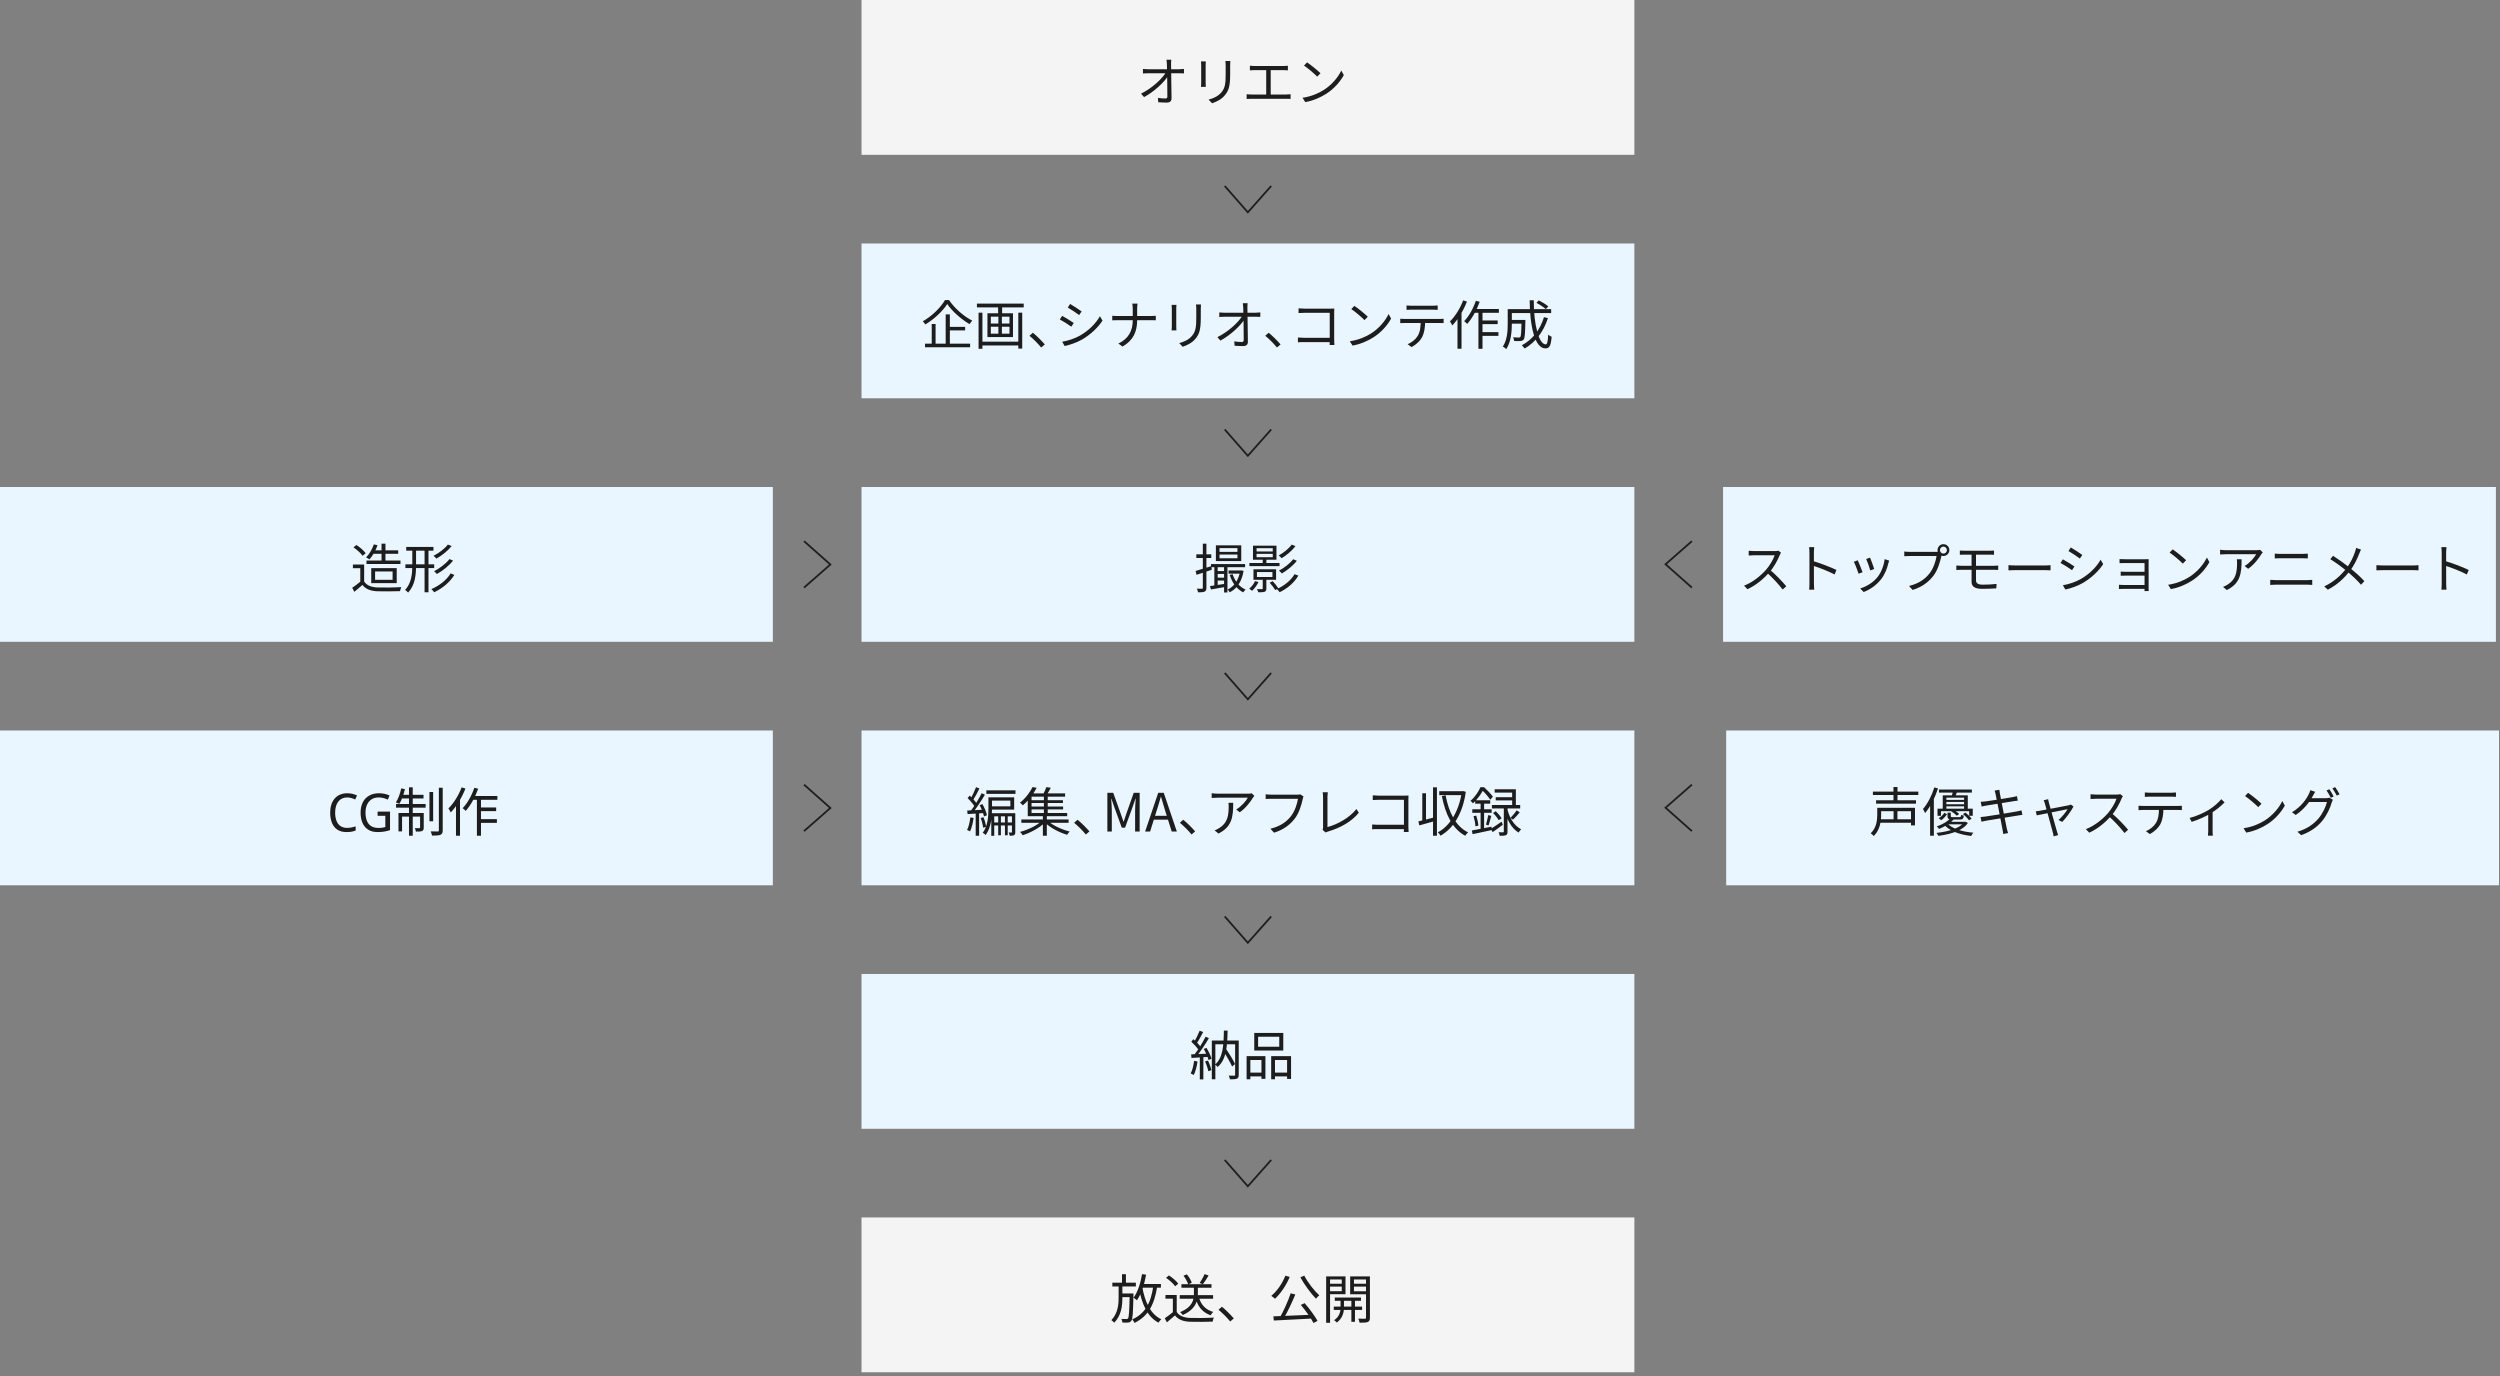
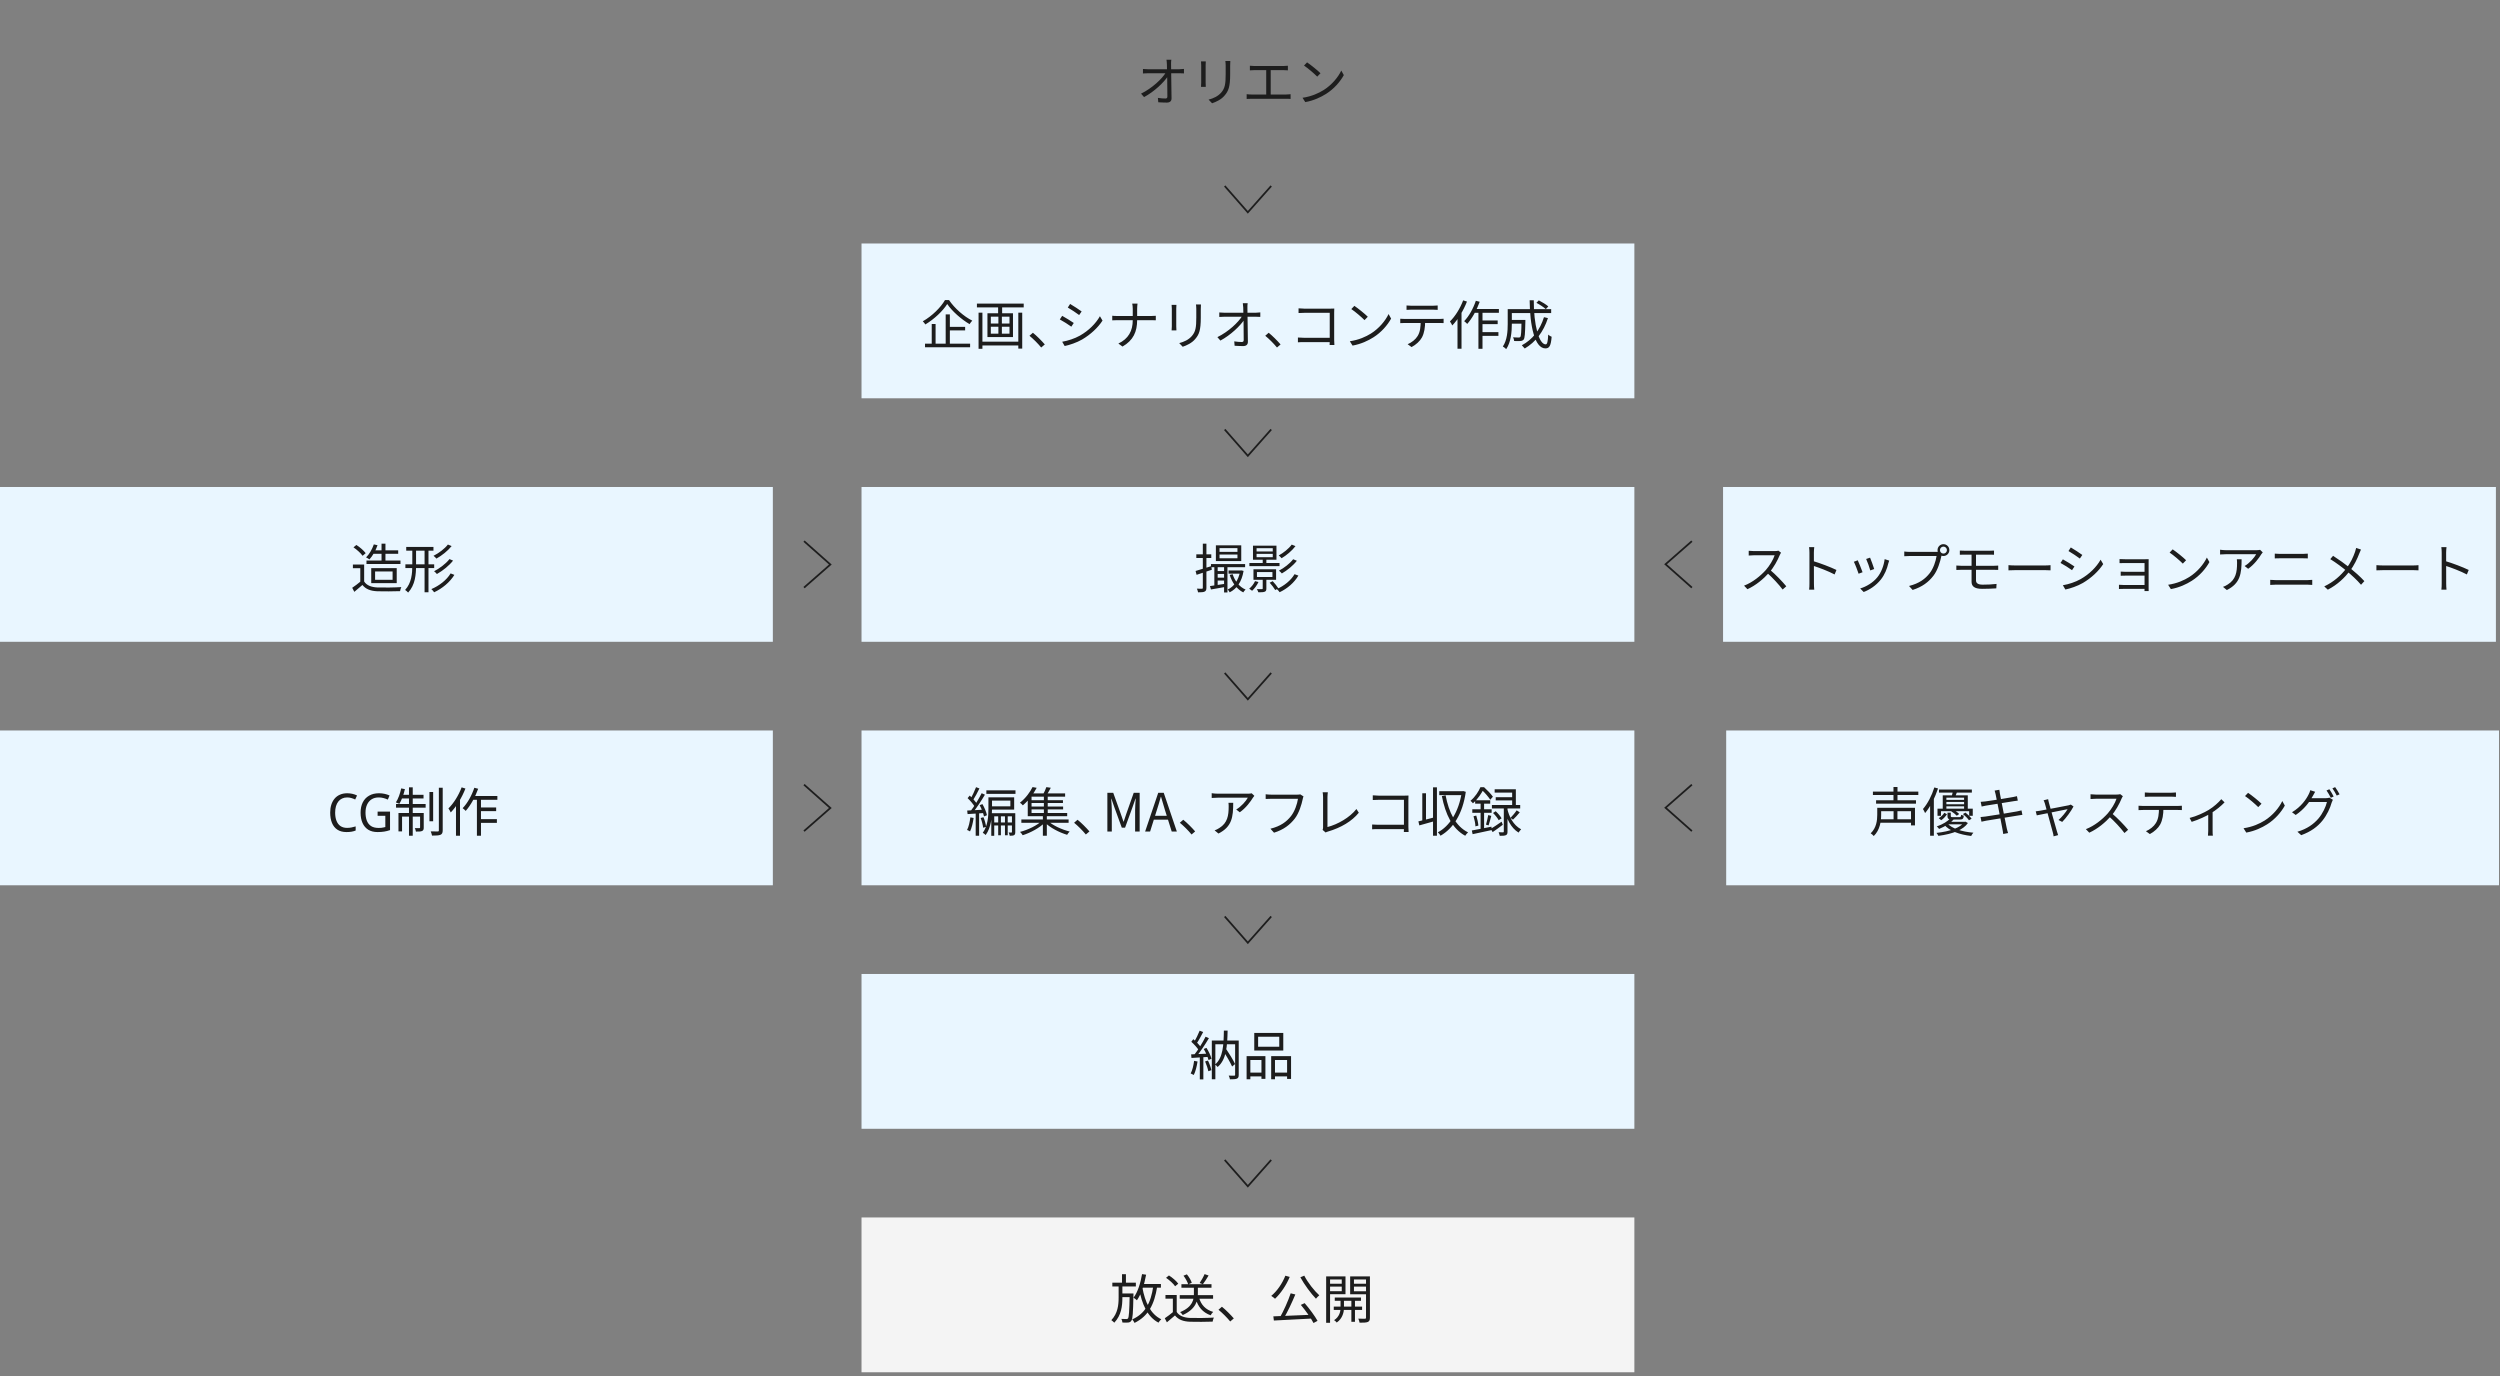
<svg xmlns="http://www.w3.org/2000/svg" width="336" height="185" viewBox="0 0 336 185" fill="none">
  <rect x="0" y="0" width="336" height="185" fill="#808080" stroke="none" />
-   <path d="M219.659 0H115.789V20.806H219.659V0Z" fill="#F4F4F4" />
  <path d="M157.427 8.026C157.399 8.218 157.384 8.424 157.391 8.616C157.399 9.405 157.448 11.884 157.455 13.213C157.462 13.589 157.235 13.788 156.809 13.788C156.447 13.788 156.027 13.767 155.672 13.745L155.622 13.156C155.963 13.213 156.361 13.241 156.631 13.241C156.83 13.241 156.894 13.149 156.894 12.957C156.894 11.941 156.866 9.405 156.83 8.616C156.816 8.346 156.802 8.176 156.773 8.026H157.427ZM153.612 9.27C153.818 9.291 154.052 9.305 154.265 9.305C154.642 9.305 158.159 9.305 158.521 9.305C158.706 9.305 158.983 9.284 159.125 9.263V9.866C158.954 9.859 158.713 9.845 158.535 9.845C158.223 9.845 154.599 9.845 154.28 9.845C154.038 9.845 153.839 9.859 153.612 9.874V9.27ZM153.356 12.587C154.855 11.849 156.169 10.605 156.695 9.739H156.979L156.986 10.214C156.447 11.06 155.125 12.325 153.761 13.049L153.356 12.587ZM165.355 8.197C165.341 8.367 165.334 8.573 165.334 8.815C165.334 9.092 165.334 9.696 165.334 9.959C165.334 11.671 165.107 12.232 164.588 12.836C164.134 13.39 163.423 13.703 162.904 13.88L162.436 13.39C163.089 13.22 163.693 12.943 164.134 12.438C164.638 11.856 164.73 11.273 164.73 9.937C164.73 9.66 164.73 9.064 164.73 8.815C164.73 8.573 164.709 8.367 164.688 8.197H165.355ZM162.059 8.254C162.045 8.389 162.038 8.595 162.038 8.758C162.038 8.971 162.038 10.833 162.038 11.131C162.038 11.316 162.045 11.55 162.059 11.678H161.413C161.427 11.564 161.441 11.337 161.441 11.131C161.441 10.825 161.441 8.971 161.441 8.758C161.441 8.637 161.434 8.389 161.413 8.254H162.059ZM167.984 8.836C168.169 8.858 168.432 8.872 168.581 8.872H172.481C172.701 8.872 172.922 8.858 173.092 8.836V9.454C172.915 9.44 172.687 9.426 172.481 9.426H168.581C168.439 9.426 168.162 9.44 167.984 9.454V8.836ZM170.179 13.007V9.191H170.783V13.007H170.179ZM167.551 12.659C167.757 12.687 167.977 12.701 168.176 12.701H172.872C173.085 12.701 173.277 12.673 173.455 12.659V13.298C173.27 13.277 173.007 13.277 172.872 13.277H168.176C167.984 13.277 167.764 13.284 167.551 13.298V12.659ZM175.671 8.382C176.168 8.716 177.085 9.454 177.476 9.845L177.035 10.3C176.673 9.93 175.792 9.163 175.259 8.815L175.671 8.382ZM175.06 13.142C176.296 12.957 177.22 12.524 177.895 12.104C178.996 11.415 179.856 10.364 180.268 9.483L180.609 10.094C180.126 10.975 179.301 11.941 178.229 12.616C177.511 13.063 176.616 13.504 175.43 13.724L175.06 13.142Z" fill="#1D1D1D" />
  <path d="M164.602 24.996L167.708 28.536L170.848 24.996" stroke="#1D1D1D" stroke-width="0.241" />
  <path d="M219.659 32.725H115.789V53.53H219.659V32.725Z" fill="#E9F6FF" />
  <path d="M127.306 40.858C126.737 41.774 125.579 42.882 124.365 43.607C124.293 43.486 124.144 43.294 124.024 43.181C125.267 42.484 126.453 41.305 127.007 40.325H127.547C128.293 41.44 129.544 42.527 130.673 43.095C130.545 43.23 130.41 43.408 130.311 43.564C129.196 42.918 127.952 41.817 127.306 40.858ZM127.355 43.927H129.714V44.41H127.355V43.927ZM124.322 46.186H130.382V46.676H124.322V46.186ZM127.1 42.257H127.661V46.442H127.1V42.257ZM125.224 43.543H125.743V46.42H125.224V43.543ZM131.81 45.923H137.074V46.434H131.81V45.923ZM131.298 40.808H137.586V41.312H131.298V40.808ZM131.519 42.023H132.037V46.875H131.519V42.023ZM136.861 42.023H137.387V46.854H136.861V42.023ZM134.147 40.964H134.687V42.335H134.147V40.964ZM134.183 42.293H134.652V45.106H134.183V42.293ZM133.167 43.913V44.843H135.675V43.913H133.167ZM133.167 42.556V43.479H135.675V42.556H133.167ZM132.712 42.101H136.144V45.298H132.712V42.101ZM139.937 46.705C139.476 46.143 138.865 45.539 138.36 45.127L138.822 44.722C139.334 45.134 139.973 45.774 140.421 46.292L139.937 46.705ZM143.824 40.85C144.243 41.085 145.06 41.632 145.372 41.859L145.038 42.342C144.697 42.08 143.923 41.568 143.511 41.334L143.824 40.85ZM142.758 45.93C143.539 45.795 144.42 45.511 145.145 45.106C146.324 44.431 147.262 43.5 147.83 42.499L148.179 43.088C147.56 44.04 146.58 44.957 145.443 45.625C144.726 46.044 143.745 46.371 143.092 46.506L142.758 45.93ZM142.758 42.449C143.177 42.676 144.008 43.188 144.314 43.408L143.987 43.905C143.639 43.65 142.872 43.159 142.438 42.932L142.758 42.449ZM152.242 41.518C152.242 41.298 152.214 40.957 152.171 40.808H152.882C152.86 40.957 152.832 41.312 152.832 41.518C152.832 41.923 152.832 42.584 152.832 43.017C152.832 44.587 152.313 45.745 150.864 46.577L150.31 46.172C151.66 45.532 152.242 44.481 152.242 43.017C152.242 42.591 152.242 41.923 152.242 41.518ZM149.486 42.435C149.628 42.456 149.891 42.47 150.146 42.47C150.495 42.47 154.381 42.47 154.722 42.47C154.963 42.47 155.233 42.456 155.34 42.442V43.046C155.233 43.039 154.935 43.032 154.715 43.032C154.381 43.032 150.495 43.032 150.161 43.032C149.891 43.032 149.635 43.039 149.486 43.053V42.435ZM161.407 40.922C161.393 41.092 161.386 41.298 161.386 41.54C161.386 41.817 161.386 42.42 161.386 42.683C161.386 44.396 161.158 44.957 160.64 45.561C160.185 46.115 159.475 46.427 158.956 46.605L158.487 46.115C159.141 45.944 159.745 45.667 160.185 45.163C160.689 44.58 160.782 43.998 160.782 42.662C160.782 42.385 160.782 41.788 160.782 41.54C160.782 41.298 160.76 41.092 160.739 40.922H161.407ZM158.111 40.978C158.096 41.113 158.089 41.319 158.089 41.483C158.089 41.696 158.089 43.557 158.089 43.856C158.089 44.04 158.096 44.275 158.111 44.403H157.464C157.478 44.289 157.492 44.062 157.492 43.856C157.492 43.55 157.492 41.696 157.492 41.483C157.492 41.362 157.485 41.113 157.464 40.978H158.111ZM167.687 40.751C167.659 40.943 167.645 41.149 167.652 41.341C167.659 42.129 167.709 44.609 167.716 45.937C167.723 46.314 167.495 46.513 167.069 46.513C166.707 46.513 166.288 46.491 165.932 46.47L165.883 45.88C166.224 45.937 166.622 45.966 166.892 45.966C167.091 45.966 167.154 45.873 167.154 45.681C167.154 44.666 167.126 42.129 167.091 41.341C167.076 41.071 167.062 40.9 167.034 40.751H167.687ZM163.872 41.994C164.078 42.016 164.313 42.03 164.526 42.03C164.902 42.03 168.419 42.03 168.781 42.03C168.966 42.03 169.243 42.008 169.385 41.987V42.591C169.215 42.584 168.973 42.57 168.796 42.57C168.483 42.57 164.86 42.57 164.54 42.57C164.298 42.57 164.1 42.584 163.872 42.598V41.994ZM163.616 45.312C165.115 44.573 166.43 43.33 166.956 42.463H167.24L167.247 42.939C166.707 43.785 165.385 45.049 164.021 45.774L163.616 45.312ZM171.626 46.705C171.164 46.143 170.553 45.539 170.049 45.127L170.511 44.722C171.022 45.134 171.662 45.774 172.109 46.292L171.626 46.705ZM174.525 41.44C174.766 41.461 175.072 41.483 175.306 41.483H178.802C178.979 41.483 179.185 41.476 179.327 41.468C179.32 41.625 179.313 41.852 179.313 42.016V45.689C179.313 45.944 179.334 46.264 179.342 46.371H178.702C178.702 46.264 178.716 46.001 178.716 45.745V42.044H175.306C175.043 42.044 174.695 42.058 174.525 42.072V41.44ZM174.44 45.362C174.617 45.376 174.93 45.397 175.221 45.397H179.036V45.98H175.242C174.951 45.98 174.631 45.987 174.44 46.008V45.362ZM182.027 41.106C182.524 41.44 183.441 42.179 183.832 42.57L183.391 43.024C183.029 42.655 182.148 41.888 181.615 41.54L182.027 41.106ZM181.416 45.866C182.652 45.681 183.576 45.248 184.251 44.829C185.352 44.14 186.212 43.088 186.624 42.207L186.965 42.818C186.482 43.699 185.657 44.666 184.585 45.34C183.867 45.788 182.972 46.228 181.786 46.449L181.416 45.866ZM189.039 41.056C189.245 41.078 189.451 41.092 189.686 41.092C190.098 41.092 192.165 41.092 192.563 41.092C192.762 41.092 193.018 41.078 193.224 41.056V41.646C193.01 41.632 192.762 41.618 192.563 41.618C192.165 41.618 190.098 41.618 189.693 41.618C189.458 41.618 189.224 41.632 189.039 41.646V41.056ZM188.194 42.84C188.386 42.861 188.592 42.868 188.812 42.868C189.224 42.868 193.082 42.868 193.458 42.868C193.607 42.868 193.842 42.861 194.019 42.84V43.422C193.856 43.415 193.636 43.408 193.458 43.408C193.082 43.408 189.224 43.408 188.812 43.408C188.599 43.408 188.386 43.415 188.194 43.429V42.84ZM191.54 43.124C191.54 44.019 191.426 44.758 191.107 45.355C190.851 45.831 190.311 46.335 189.714 46.648L189.188 46.264C189.735 46.03 190.247 45.625 190.524 45.17C190.879 44.609 190.936 43.913 190.943 43.131L191.54 43.124ZM198.083 41.532H201.451V42.044H197.834L198.083 41.532ZM198.971 43.074H201.287V43.564H198.971V43.074ZM198.964 44.637H201.387V45.142H198.964V44.637ZM198.701 41.696H199.248V46.875H198.701V41.696ZM198.353 40.424L198.872 40.559C198.467 41.689 197.849 42.804 197.195 43.536C197.117 43.444 196.904 43.252 196.783 43.166C197.429 42.506 198.005 41.468 198.353 40.424ZM196.648 40.367L197.159 40.531C196.691 41.731 195.959 42.946 195.184 43.742C195.135 43.614 194.971 43.33 194.872 43.202C195.582 42.513 196.243 41.447 196.648 40.367ZM195.888 42.2L196.414 41.667L196.428 41.675V46.868H195.888V42.2ZM202.935 43.003H204.704V43.5H202.935V43.003ZM204.491 43.003H205.01C205.01 43.003 205.01 43.159 205.01 43.23C204.974 44.836 204.932 45.433 204.783 45.632C204.669 45.76 204.555 45.809 204.356 45.831C204.172 45.852 203.852 45.845 203.504 45.831C203.49 45.674 203.433 45.468 203.355 45.333C203.674 45.362 203.987 45.362 204.108 45.362C204.207 45.362 204.278 45.355 204.328 45.291C204.434 45.163 204.47 44.63 204.491 43.095V43.003ZM206.495 40.701L206.814 40.367C207.255 40.595 207.816 40.936 208.093 41.184L207.759 41.547C207.489 41.298 206.942 40.936 206.495 40.701ZM207.511 42.627L208.043 42.754C207.44 44.609 206.381 45.98 204.925 46.84C204.846 46.733 204.648 46.513 204.534 46.406C205.976 45.639 206.978 44.339 207.511 42.627ZM202.978 41.547H208.477V42.072H202.978V41.547ZM202.637 41.547H203.191V43.55C203.191 44.559 203.077 45.994 202.431 46.925C202.339 46.818 202.111 46.633 201.983 46.569C202.573 45.696 202.637 44.474 202.637 43.543V41.547ZM205.585 40.353H206.139C206.125 43.621 206.821 46.285 207.745 46.285C207.944 46.285 208.036 45.916 208.079 44.971C208.2 45.092 208.399 45.213 208.541 45.262C208.441 46.477 208.242 46.825 207.702 46.825C206.253 46.825 205.614 43.756 205.585 40.353Z" fill="#1D1D1D" />
  <path d="M164.602 57.721L167.708 61.26L170.848 57.721" stroke="#1D1D1D" stroke-width="0.241" />
  <path d="M103.87 65.451H0V86.257H103.87V65.451Z" fill="#E9F6FF" />
  <path d="M50.121 73.961H53.517V74.43H50.121V73.961ZM49.255 75.339H53.823V75.801H49.255V75.339ZM50.242 73.165L50.74 73.279C50.491 74.01 50.079 74.714 49.653 75.183C49.546 75.097 49.326 74.977 49.198 74.913C49.645 74.479 50.015 73.826 50.242 73.165ZM51.279 73.073H51.805V75.637H51.279V73.073ZM48.942 75.872V78.387H48.423V76.369H47.429V75.872H48.942ZM48.942 78.152C49.276 78.678 49.908 78.919 50.725 78.955C51.5 78.984 53.098 78.962 53.937 78.905C53.88 79.033 53.787 79.289 53.766 79.452C52.985 79.481 51.514 79.495 50.725 79.467C49.802 79.431 49.162 79.182 48.708 78.621C48.367 78.927 48.004 79.232 47.621 79.545L47.337 78.998C47.678 78.77 48.097 78.458 48.459 78.152H48.942ZM47.507 73.563L47.898 73.243C48.367 73.541 48.9 74.003 49.148 74.351L48.729 74.7C48.502 74.359 47.969 73.875 47.507 73.563ZM50.413 76.802V77.925H52.764V76.802H50.413ZM49.894 76.355H53.319V78.373H49.894V76.355ZM54.597 73.506H58.256V74.01H54.597V73.506ZM54.484 75.85H58.355V76.348H54.484V75.85ZM57.062 73.641H57.588V79.602H57.062V73.641ZM55.414 73.634H55.919V75.921C55.919 77.257 55.805 78.6 54.853 79.644C54.768 79.538 54.576 79.367 54.448 79.289C55.315 78.337 55.414 77.115 55.414 75.921V73.634ZM60.196 73.186L60.7 73.392C60.174 74.046 59.371 74.678 58.654 75.076C58.562 74.962 58.405 74.799 58.263 74.7C58.945 74.359 59.762 73.762 60.196 73.186ZM60.409 75.14L60.892 75.346C60.345 76.042 59.478 76.724 58.718 77.15C58.633 77.037 58.476 76.874 58.341 76.774C59.066 76.405 59.933 75.758 60.409 75.14ZM60.565 77.065L61.069 77.264C60.465 78.245 59.45 79.09 58.348 79.602C58.263 79.474 58.107 79.282 57.972 79.175C59.023 78.735 60.032 77.953 60.565 77.065Z" fill="#1D1D1D" />
  <path d="M108.06 78.977L111.599 75.871L108.06 72.73" stroke="#1D1D1D" stroke-width="0.241" />
  <path d="M219.659 65.451H115.789V86.257H219.659V65.451Z" fill="#E9F6FF" />
  <path d="M162.753 75.808H167.343V76.234H162.753V75.808ZM163.4 76.753H164.771V77.136H163.4V76.753ZM165.119 76.674H166.853V77.101H165.119V76.674ZM163.4 77.641H164.771V78.024H163.4V77.641ZM163.904 74.529V75.033H166.313V74.529H163.904ZM163.904 73.669V74.167H166.313V73.669H163.904ZM163.414 73.293H166.824V75.41H163.414V73.293ZM163.208 75.993H163.656V78.834H163.208V75.993ZM164.515 75.978H164.97V79.623H164.515V75.978ZM162.618 78.77C163.144 78.699 163.94 78.579 164.743 78.451L164.771 78.87C164.061 78.991 163.322 79.126 162.753 79.225L162.618 78.77ZM166.675 76.674H166.76L166.853 76.66L167.137 76.731C166.888 78.223 166.213 79.14 165.268 79.609C165.219 79.495 165.098 79.325 164.998 79.232C165.83 78.856 166.462 77.996 166.675 76.753V76.674ZM165.666 77.172C165.965 78.103 166.576 78.884 167.407 79.239C167.3 79.325 167.165 79.495 167.094 79.616C166.235 79.189 165.595 78.323 165.275 77.271L165.666 77.172ZM160.686 76.739C161.219 76.589 162.014 76.341 162.796 76.092L162.867 76.575C162.157 76.824 161.404 77.072 160.821 77.257L160.686 76.739ZM160.785 74.501H162.796V74.998H160.785V74.501ZM161.659 73.073H162.142V78.998C162.142 79.282 162.078 79.424 161.901 79.509C161.737 79.594 161.46 79.609 161.02 79.609C160.999 79.481 160.935 79.26 160.864 79.118C161.176 79.126 161.446 79.126 161.531 79.126C161.617 79.126 161.659 79.097 161.659 78.998V73.073ZM167.918 75.666H171.968V76.092H167.918V75.666ZM169.709 75.161H170.199V75.9H169.709V75.161ZM168.934 76.888V77.548H171.016V76.888H168.934ZM168.465 76.511H171.506V77.925H168.465V76.511ZM168.884 74.444V74.884H171.058V74.444H168.884ZM168.884 73.677V74.117H171.058V73.677H168.884ZM168.401 73.335H171.556V75.225H168.401V73.335ZM169.709 77.662H170.199V79.097C170.199 79.339 170.149 79.46 169.964 79.531C169.78 79.602 169.517 79.602 169.119 79.602C169.09 79.474 168.998 79.303 168.92 79.175C169.247 79.189 169.51 79.189 169.602 79.182C169.687 79.182 169.709 79.161 169.709 79.09V77.662ZM168.678 78.103L169.14 78.223C168.934 78.664 168.6 79.111 168.281 79.403C168.195 79.325 168.004 79.197 167.89 79.126C168.21 78.863 168.508 78.486 168.678 78.103ZM170.646 78.316L171.051 78.11C171.328 78.408 171.655 78.813 171.811 79.076L171.392 79.303C171.243 79.04 170.923 78.621 170.646 78.316ZM173.609 73.193L174.113 73.399C173.637 74.025 172.898 74.643 172.245 75.026C172.152 74.913 171.989 74.749 171.861 74.65C172.479 74.323 173.211 73.74 173.609 73.193ZM173.801 75.161L174.298 75.367C173.787 76.028 172.984 76.667 172.28 77.072C172.188 76.959 172.025 76.795 171.89 76.696C172.565 76.348 173.36 75.737 173.801 75.161ZM173.985 77.172L174.504 77.357C173.95 78.309 173.012 79.111 171.982 79.594C171.897 79.467 171.74 79.282 171.605 79.168C172.572 78.749 173.502 78.01 173.985 77.172Z" fill="#1D1D1D" />
  <path d="M227.389 72.731L223.849 75.837L227.389 78.977" stroke="#1D1D1D" stroke-width="0.241" />
  <path d="M335.449 65.451H231.579V86.257H335.449V65.451Z" fill="#E9F6FF" />
  <path d="M239.374 74.287C239.331 74.344 239.239 74.501 239.203 74.593C238.919 75.296 238.379 76.291 237.789 76.945C236.994 77.833 235.978 78.678 234.855 79.189L234.401 78.713C235.552 78.273 236.596 77.421 237.328 76.611C237.811 76.064 238.329 75.218 238.514 74.629C238.258 74.629 235.985 74.629 235.743 74.629C235.488 74.629 235.104 74.657 235.026 74.664V74.025C235.118 74.039 235.523 74.067 235.743 74.067C236.02 74.067 238.216 74.067 238.486 74.067C238.713 74.067 238.905 74.046 239.018 74.01L239.374 74.287ZM237.882 76.575C238.649 77.215 239.594 78.209 240.077 78.799L239.587 79.232C239.075 78.557 238.244 77.648 237.477 76.973L237.882 76.575ZM243.189 78.408C243.189 78.01 243.189 74.87 243.189 74.28C243.189 74.074 243.175 73.762 243.139 73.534H243.835C243.807 73.755 243.786 74.06 243.786 74.28C243.786 75.382 243.793 78.074 243.793 78.408C243.793 78.635 243.807 79.019 243.835 79.253H243.146C243.182 79.026 243.189 78.671 243.189 78.408ZM243.658 75.403C244.595 75.673 246.031 76.22 246.819 76.603L246.57 77.207C245.761 76.774 244.432 76.27 243.658 76.028V75.403ZM251.338 74.948C251.458 75.232 251.806 76.17 251.892 76.476L251.366 76.667C251.288 76.341 250.961 75.438 250.812 75.126L251.338 74.948ZM253.909 75.346C253.86 75.488 253.824 75.602 253.796 75.694C253.611 76.476 253.298 77.243 252.794 77.882C252.133 78.713 251.266 79.268 250.478 79.566L250.009 79.09C250.826 78.849 251.735 78.309 252.318 77.584C252.822 76.966 253.185 76.056 253.298 75.147L253.909 75.346ZM249.682 75.303C249.824 75.602 250.201 76.532 250.329 76.909L249.796 77.108C249.682 76.739 249.299 75.751 249.156 75.502L249.682 75.303ZM260.73 73.932C260.73 74.195 260.936 74.401 261.198 74.401C261.454 74.401 261.667 74.195 261.667 73.932C261.667 73.677 261.454 73.463 261.198 73.463C260.936 73.463 260.73 73.677 260.73 73.932ZM260.403 73.932C260.403 73.492 260.758 73.136 261.198 73.136C261.639 73.136 261.994 73.492 261.994 73.932C261.994 74.373 261.639 74.728 261.198 74.728C260.758 74.728 260.403 74.373 260.403 73.932ZM261.021 74.408C260.971 74.508 260.943 74.629 260.914 74.763C260.758 75.509 260.417 76.66 259.849 77.385C259.202 78.223 258.357 78.877 257.057 79.289L256.574 78.756C257.952 78.408 258.747 77.804 259.344 77.044C259.849 76.405 260.175 75.41 260.275 74.728C259.863 74.728 257.049 74.728 256.637 74.728C256.353 74.728 256.112 74.742 255.934 74.756V74.124C256.126 74.145 256.41 74.174 256.645 74.174C257.049 74.174 259.884 74.174 260.204 74.174C260.318 74.174 260.453 74.167 260.587 74.131L261.021 74.408ZM263.401 73.996C263.586 74.01 263.799 74.017 264.04 74.017C264.545 74.017 266.896 74.017 267.415 74.017C267.649 74.017 267.841 74.01 267.997 73.996V74.557C267.827 74.55 267.664 74.543 267.415 74.543C266.896 74.543 264.41 74.543 264.04 74.543C263.799 74.543 263.586 74.55 263.401 74.557V73.996ZM265.575 76.277C265.575 76.802 265.575 77.754 265.575 78.003C265.575 78.358 265.816 78.579 266.477 78.579C267.145 78.579 267.727 78.55 268.338 78.479L268.303 79.076C267.756 79.111 267.067 79.14 266.392 79.14C265.319 79.14 264.978 78.763 264.978 78.188C264.978 77.669 264.978 76.817 264.978 76.255C264.978 75.964 264.978 74.671 264.978 74.38H265.575C265.575 74.664 265.575 76.078 265.575 76.277ZM262.932 76.007C263.124 76.028 263.408 76.042 263.6 76.042C264.111 76.042 267.521 76.042 267.962 76.042C268.111 76.042 268.395 76.028 268.559 76.014V76.596C268.395 76.582 268.132 76.582 267.976 76.582C267.514 76.582 264.111 76.582 263.6 76.582C263.415 76.582 263.124 76.589 262.932 76.603V76.007ZM269.937 75.957C270.157 75.978 270.527 76 270.932 76C271.45 76 274.299 76 274.825 76C275.18 76 275.429 75.971 275.592 75.957V76.653C275.443 76.646 275.144 76.625 274.832 76.625C274.292 76.625 271.457 76.625 270.932 76.625C270.541 76.625 270.164 76.639 269.937 76.653V75.957ZM278.316 73.577C278.736 73.811 279.553 74.359 279.865 74.586L279.531 75.069C279.19 74.806 278.416 74.295 278.004 74.06L278.316 73.577ZM277.251 78.657C278.032 78.522 278.913 78.237 279.638 77.833C280.817 77.158 281.755 76.227 282.323 75.225L282.671 75.815C282.053 76.767 281.073 77.683 279.936 78.351C279.219 78.77 278.238 79.097 277.585 79.232L277.251 78.657ZM277.251 75.175C277.67 75.403 278.501 75.914 278.807 76.135L278.48 76.632C278.132 76.376 277.364 75.886 276.931 75.659L277.251 75.175ZM284.867 75.14C285.002 75.154 285.407 75.161 285.598 75.161C285.996 75.161 287.765 75.161 288.341 75.161C288.504 75.161 288.682 75.154 288.781 75.154C288.774 75.232 288.774 75.382 288.774 75.516C288.774 75.765 288.774 78.451 288.774 79.055C288.774 79.168 288.781 79.332 288.781 79.438H288.22C288.227 79.353 288.227 79.182 288.227 79.033C288.227 78.287 288.227 75.886 288.227 75.673C287.993 75.673 285.989 75.673 285.598 75.673C285.407 75.673 285.002 75.687 284.867 75.687V75.14ZM285.023 76.824C285.165 76.838 285.421 76.852 285.662 76.852C286.025 76.852 288.298 76.852 288.504 76.852V77.364C288.298 77.364 286.025 77.364 285.662 77.364C285.421 77.364 285.165 77.364 285.023 77.378V76.824ZM284.788 78.593C284.902 78.607 285.122 78.621 285.371 78.621C285.776 78.621 288.199 78.621 288.511 78.621V79.147C288.156 79.147 285.776 79.147 285.371 79.147C285.151 79.147 284.902 79.161 284.788 79.161V78.593ZM292.007 73.833C292.504 74.167 293.42 74.906 293.811 75.296L293.371 75.751C293.008 75.382 292.127 74.614 291.595 74.266L292.007 73.833ZM291.396 78.593C292.632 78.408 293.555 77.975 294.23 77.555C295.331 76.866 296.191 75.815 296.603 74.934L296.944 75.545C296.461 76.426 295.637 77.392 294.564 78.067C293.847 78.515 292.951 78.955 291.765 79.175L291.396 78.593ZM304.113 74.238C304.056 74.302 303.97 74.408 303.921 74.486C303.637 74.969 302.962 75.886 302.152 76.447L301.676 76.071C302.336 75.694 303.004 74.927 303.232 74.486C302.734 74.486 299.523 74.486 299.182 74.486C298.919 74.486 298.656 74.501 298.379 74.522V73.882C298.628 73.918 298.919 73.946 299.182 73.946C299.523 73.946 302.841 73.946 303.267 73.946C303.402 73.946 303.658 73.925 303.757 73.897L304.113 74.238ZM301.271 75.168C301.271 77.094 301.1 78.394 299.289 79.303L298.77 78.877C298.962 78.813 299.21 78.692 299.409 78.557C300.503 77.882 300.66 76.874 300.66 75.687C300.66 75.516 300.66 75.36 300.631 75.168H301.271ZM305.729 74.408C305.956 74.43 306.19 74.444 306.425 74.444C306.872 74.444 309.11 74.444 309.473 74.444C309.728 74.444 309.977 74.43 310.169 74.408V75.048C309.977 75.04 309.707 75.033 309.473 75.033C309.117 75.033 306.773 75.033 306.425 75.033C306.183 75.033 305.942 75.04 305.729 75.048V74.408ZM305.118 77.932C305.359 77.946 305.601 77.968 305.864 77.968C306.268 77.968 309.707 77.968 310.119 77.968C310.325 77.968 310.56 77.953 310.766 77.932V78.614C310.552 78.593 310.304 78.579 310.119 78.579C309.707 78.579 306.268 78.579 305.864 78.579C305.601 78.579 305.352 78.593 305.118 78.614V77.932ZM317.316 73.861C317.245 73.996 317.145 74.238 317.089 74.387C316.819 75.09 316.392 76.014 315.81 76.753C315.128 77.619 314.204 78.557 312.861 79.253L312.378 78.813C313.7 78.181 314.609 77.335 315.341 76.405C315.923 75.651 316.279 74.863 316.52 74.167C316.57 74.025 316.634 73.79 316.669 73.641L317.316 73.861ZM313.565 74.7C314.268 75.147 315.256 75.858 315.796 76.291C316.506 76.874 317.209 77.492 317.771 78.103L317.323 78.593C316.733 77.911 316.115 77.35 315.405 76.753C314.893 76.326 313.97 75.623 313.188 75.147L313.565 74.7ZM319.39 75.957C319.611 75.978 319.98 76 320.385 76C320.904 76 323.752 76 324.278 76C324.633 76 324.882 75.971 325.045 75.957V76.653C324.896 76.646 324.598 76.625 324.285 76.625C323.745 76.625 320.911 76.625 320.385 76.625C319.994 76.625 319.618 76.639 319.39 76.653V75.957ZM328.164 78.408C328.164 78.01 328.164 74.87 328.164 74.28C328.164 74.074 328.15 73.762 328.115 73.534H328.811C328.782 73.755 328.761 74.06 328.761 74.28C328.761 75.382 328.768 78.074 328.768 78.408C328.768 78.635 328.782 79.019 328.811 79.253H328.122C328.157 79.026 328.164 78.671 328.164 78.408ZM328.633 75.403C329.571 75.673 331.006 76.22 331.795 76.603L331.546 77.207C330.736 76.774 329.408 76.27 328.633 76.028V75.403Z" fill="#1D1D1D" />
  <path d="M164.602 90.445L167.708 93.985L170.848 90.445" stroke="#1D1D1D" stroke-width="0.241" />
  <path d="M103.87 98.176H0V118.982H103.87V98.176Z" fill="#E9F6FF" />
  <path d="M46.657 107.175C46.406 107.175 46.181 107.223 45.982 107.318C45.783 107.408 45.613 107.543 45.471 107.723C45.333 107.898 45.227 108.113 45.151 108.369C45.08 108.62 45.044 108.904 45.044 109.222C45.044 109.638 45.104 110.001 45.222 110.309C45.34 110.616 45.518 110.853 45.755 111.019C45.996 111.185 46.295 111.268 46.65 111.268C46.858 111.268 47.055 111.249 47.24 111.211C47.429 111.173 47.616 111.126 47.801 111.069V111.623C47.621 111.694 47.436 111.746 47.247 111.779C47.057 111.812 46.83 111.829 46.565 111.829C46.077 111.829 45.67 111.722 45.343 111.509C45.021 111.296 44.779 110.993 44.618 110.6C44.457 110.207 44.377 109.745 44.377 109.214C44.377 108.831 44.426 108.48 44.526 108.163C44.625 107.846 44.772 107.571 44.966 107.339C45.16 107.107 45.4 106.929 45.684 106.806C45.968 106.678 46.295 106.614 46.664 106.614C46.906 106.614 47.14 106.64 47.368 106.692C47.595 106.744 47.801 106.818 47.986 106.913L47.737 107.453C47.59 107.381 47.424 107.318 47.24 107.261C47.06 107.204 46.865 107.175 46.657 107.175ZM50.751 109.079H52.42V111.566C52.164 111.656 51.904 111.722 51.639 111.765C51.378 111.808 51.08 111.829 50.744 111.829C50.251 111.829 49.834 111.725 49.493 111.516C49.157 111.303 48.901 111.002 48.726 110.614C48.551 110.221 48.463 109.757 48.463 109.222C48.463 108.691 48.56 108.232 48.754 107.843C48.949 107.455 49.23 107.154 49.6 106.941C49.969 106.723 50.414 106.614 50.935 106.614C51.201 106.614 51.452 106.64 51.688 106.692C51.93 106.744 52.153 106.818 52.356 106.913L52.122 107.467C51.956 107.386 51.767 107.318 51.553 107.261C51.345 107.204 51.13 107.175 50.907 107.175C50.533 107.175 50.213 107.258 49.948 107.424C49.683 107.59 49.479 107.827 49.337 108.135C49.195 108.438 49.124 108.8 49.124 109.222C49.124 109.624 49.183 109.982 49.301 110.294C49.42 110.602 49.607 110.844 49.863 111.019C50.123 111.189 50.462 111.275 50.879 111.275C51.016 111.275 51.137 111.27 51.241 111.261C51.35 111.246 51.449 111.23 51.539 111.211C51.629 111.192 51.712 111.173 51.788 111.154V109.648H50.751V109.079ZM57.717 106.444H58.215V110.38H57.717V106.444ZM58.982 105.868H59.5V111.587C59.5 111.943 59.415 112.099 59.195 112.198C58.982 112.291 58.591 112.305 58.065 112.305C58.037 112.149 57.959 111.907 57.888 111.736C58.307 111.751 58.705 111.751 58.833 111.751C58.946 111.744 58.982 111.715 58.982 111.594V105.868ZM54.968 105.819H55.472V112.326H54.968V105.819ZM56.46 109.264H56.95V111.218C56.95 111.459 56.914 111.594 56.737 111.68C56.566 111.765 56.296 111.772 55.898 111.765C55.884 111.63 55.82 111.438 55.749 111.303C56.055 111.31 56.282 111.31 56.367 111.303C56.438 111.303 56.46 111.282 56.46 111.211V109.264ZM53.554 109.264H56.659V109.747H54.037V111.744H53.554V109.264ZM53.227 108.056H57.206V108.547H53.227V108.056ZM53.916 106.82H56.922V107.31H53.817L53.916 106.82ZM53.923 105.961L54.421 106.06C54.25 106.799 53.973 107.552 53.675 108.035C53.568 107.978 53.334 107.886 53.206 107.843C53.526 107.36 53.774 106.65 53.923 105.961ZM63.479 106.984H66.846V107.495H63.23L63.479 106.984ZM64.367 108.525H66.683V109.016H64.367V108.525ZM64.36 110.088H66.782V110.593H64.36V110.088ZM64.097 107.147H64.644V112.326H64.097V107.147ZM63.749 105.875L64.267 106.01C63.863 107.14 63.245 108.255 62.591 108.987C62.513 108.895 62.3 108.703 62.179 108.618C62.825 107.957 63.401 106.92 63.749 105.875ZM62.044 105.819L62.555 105.982C62.087 107.183 61.355 108.397 60.58 109.193C60.531 109.065 60.367 108.781 60.268 108.653C60.978 107.964 61.639 106.898 62.044 105.819ZM61.284 107.651L61.809 107.119L61.824 107.126V112.319H61.284V107.651Z" fill="#1D1D1D" />
  <path d="M108.06 111.701L111.599 108.595L108.06 105.455" stroke="#1D1D1D" stroke-width="0.241" />
  <path d="M219.659 98.176H115.789V118.982H219.659V98.176Z" fill="#E9F6FF" />
  <path d="M134.158 109.435H134.521V112.262H134.158V109.435ZM135.068 109.435H135.437V112.262H135.068V109.435ZM132.567 106.223H136.481V106.692H132.567V106.223ZM133.427 110.536H136.261V110.941H133.427V110.536ZM132.844 107.161H133.327V108.731C133.327 109.754 133.206 111.232 132.475 112.227C132.396 112.134 132.19 111.985 132.084 111.928C132.773 110.991 132.844 109.683 132.844 108.724V107.161ZM133.057 107.161H136.304V108.809H133.057V108.369H135.792V107.602H133.057V107.161ZM133.228 109.293H136.29V109.712H133.625V112.333H133.228V109.293ZM136.005 109.293H136.453V111.822C136.453 112.035 136.425 112.163 136.29 112.248C136.162 112.312 135.977 112.326 135.707 112.326C135.693 112.198 135.622 112.014 135.565 111.886C135.743 111.893 135.885 111.893 135.941 111.893C135.991 111.893 136.005 111.879 136.005 111.815V109.293ZM131.182 105.797L131.636 105.968C131.38 106.493 131.047 107.133 130.784 107.531L130.428 107.374C130.677 106.962 131.004 106.266 131.182 105.797ZM131.935 106.607L132.375 106.806C131.906 107.595 131.253 108.603 130.741 109.214L130.421 109.044C130.926 108.412 131.565 107.353 131.935 106.607ZM130.045 107.268L130.329 106.927C130.706 107.275 131.139 107.758 131.324 108.078L131.025 108.468C130.848 108.127 130.421 107.623 130.045 107.268ZM131.665 108.213L132.041 108.071C132.311 108.54 132.574 109.165 132.645 109.563L132.247 109.733C132.169 109.335 131.927 108.696 131.665 108.213ZM129.988 108.937C130.578 108.909 131.423 108.866 132.276 108.817V109.271C131.473 109.321 130.663 109.371 130.045 109.413L129.988 108.937ZM131.8 109.939L132.176 109.833C132.347 110.237 132.496 110.777 132.531 111.126L132.134 111.246C132.098 110.891 131.963 110.351 131.8 109.939ZM130.414 109.854L130.855 109.932C130.762 110.6 130.592 111.289 130.372 111.744C130.286 111.68 130.08 111.587 129.974 111.545C130.201 111.111 130.336 110.472 130.414 109.854ZM131.132 109.143H131.594V112.326H131.132V109.143ZM137.27 110.138H143.621V110.586H137.27V110.138ZM138.464 107.545H142.861V107.921H138.464V107.545ZM138.464 108.397H142.883V108.781H138.464V108.397ZM138.378 106.636H143.152V107.076H138.378V106.636ZM140.297 106.884H140.815V109.435H140.297V106.884ZM140.162 109.57H140.694V112.326H140.162V109.57ZM140.048 110.301L140.46 110.515C139.757 111.253 138.492 111.928 137.448 112.255C137.369 112.113 137.213 111.914 137.092 111.808C138.151 111.538 139.401 110.941 140.048 110.301ZM140.815 110.301C141.455 110.927 142.698 111.495 143.763 111.758C143.65 111.864 143.501 112.063 143.422 112.198C142.364 111.886 141.106 111.232 140.403 110.515L140.815 110.301ZM140.63 105.79L141.227 105.875C141.028 106.252 140.808 106.65 140.623 106.92L140.154 106.82C140.325 106.536 140.531 106.096 140.63 105.79ZM138.776 105.783L139.33 105.882C138.911 106.664 138.314 107.531 137.469 108.241C137.377 108.12 137.199 107.957 137.078 107.886C137.874 107.261 138.456 106.429 138.776 105.783ZM138.13 106.927H138.641V109.271H143.43V109.698H138.13V106.927ZM145.937 112.156C145.476 111.594 144.865 110.991 144.36 110.578L144.822 110.174C145.334 110.586 145.973 111.225 146.421 111.744L145.937 112.156ZM148.829 111.758V106.55H149.618L150.619 109.342C150.747 109.698 150.868 110.06 150.996 110.429H151.024C151.152 110.06 151.266 109.698 151.387 109.342L152.374 106.55H153.17V111.758H152.559V108.881C152.559 108.426 152.608 107.801 152.644 107.339H152.608L152.196 108.525L151.209 111.239H150.768L149.781 108.525L149.369 107.339H149.34C149.376 107.801 149.426 108.426 149.426 108.881V111.758H148.829ZM153.905 111.758L155.667 106.55H156.406L158.168 111.758H157.479L156.562 108.845C156.378 108.262 156.214 107.694 156.044 107.09H156.015C155.845 107.694 155.681 108.262 155.489 108.845L154.573 111.758H153.905ZM154.829 110.166V109.648H157.23V110.166H154.829ZM160.146 112.156C159.684 111.594 159.073 110.991 158.569 110.578L159.03 110.174C159.542 110.586 160.181 111.225 160.629 111.744L160.146 112.156ZM168.586 106.962C168.529 107.026 168.444 107.133 168.394 107.211C168.11 107.694 167.435 108.611 166.625 109.172L166.149 108.795C166.81 108.419 167.477 107.651 167.705 107.211C167.207 107.211 163.996 107.211 163.655 107.211C163.392 107.211 163.13 107.225 162.852 107.247V106.607C163.101 106.643 163.392 106.671 163.655 106.671C163.996 106.671 167.314 106.671 167.74 106.671C167.875 106.671 168.131 106.65 168.231 106.621L168.586 106.962ZM165.744 107.893C165.744 109.818 165.573 111.118 163.762 112.028L163.243 111.602C163.435 111.538 163.684 111.417 163.883 111.282C164.977 110.607 165.133 109.598 165.133 108.412C165.133 108.241 165.133 108.085 165.105 107.893H165.744ZM175.193 107.04C175.143 107.14 175.115 107.254 175.086 107.396C174.93 108.142 174.589 109.285 174.021 110.017C173.374 110.848 172.529 111.509 171.229 111.914L170.745 111.381C172.124 111.04 172.919 110.436 173.516 109.676C174.021 109.03 174.347 108.042 174.447 107.36C174.035 107.36 171.221 107.36 170.809 107.36C170.525 107.36 170.284 107.374 170.106 107.381V106.749C170.298 106.778 170.582 106.799 170.817 106.799C171.221 106.799 174.056 106.799 174.376 106.799C174.482 106.799 174.625 106.792 174.759 106.763L175.193 107.04ZM177.758 111.538C177.807 111.424 177.821 111.324 177.821 111.189C177.821 110.742 177.821 107.801 177.821 107.126C177.821 106.934 177.793 106.614 177.765 106.479H178.461C178.44 106.65 178.411 106.92 178.411 107.119C178.411 107.794 178.411 110.792 178.411 111.154C179.775 110.806 181.416 109.875 182.304 108.731L182.624 109.229C181.701 110.372 180.237 111.246 178.461 111.765C178.39 111.786 178.276 111.822 178.163 111.886L177.758 111.538ZM184.5 106.891C184.741 106.913 185.047 106.934 185.281 106.934H188.777C188.954 106.934 189.16 106.927 189.302 106.92C189.295 107.076 189.288 107.303 189.288 107.467V111.14C189.288 111.395 189.309 111.715 189.316 111.822H188.677C188.677 111.715 188.691 111.452 188.691 111.197V107.495H185.281C185.018 107.495 184.67 107.509 184.5 107.524V106.891ZM184.414 110.813C184.592 110.827 184.905 110.848 185.196 110.848H189.011V111.431H185.217C184.926 111.431 184.606 111.438 184.414 111.459V110.813ZM190.631 110.394C191.199 110.266 192.03 110.046 192.847 109.833L192.911 110.33C192.158 110.55 191.37 110.763 190.759 110.934L190.631 110.394ZM192.599 105.819H193.124V112.326H192.599V105.819ZM191.156 106.614H191.654V110.472H191.156V106.614ZM193.437 106.337H196.613V106.863H193.437V106.337ZM196.463 106.337H196.556L196.655 106.316L197.003 106.422C196.577 109.428 195.284 111.36 193.608 112.319C193.536 112.184 193.373 111.964 193.245 111.864C194.801 111.054 196.066 109.129 196.463 106.465V106.337ZM194.29 106.898C194.723 109.179 195.632 111.047 197.309 111.871C197.188 111.971 197.011 112.177 196.925 112.326C195.185 111.381 194.275 109.463 193.785 106.998L194.29 106.898ZM203.838 108.909L204.257 109.179C203.973 109.527 203.625 109.904 203.348 110.159L203.007 109.925C203.27 109.655 203.639 109.222 203.838 108.909ZM200.662 109.264L201.025 109.03C201.33 109.314 201.664 109.705 201.813 109.982L201.422 110.237C201.287 109.967 200.961 109.555 200.662 109.264ZM200.882 106.081H203.731V108.461H203.234V106.529H200.882V106.081ZM201.025 107.14H203.518V107.573H201.025V107.14ZM200.513 108.191H204.314V108.66H200.513V108.191ZM202.112 108.412H202.609V111.772C202.609 112.028 202.566 112.17 202.389 112.248C202.218 112.326 201.955 112.333 201.564 112.333C201.543 112.198 201.479 111.999 201.415 111.857C201.685 111.871 201.927 111.864 202.012 111.864C202.09 111.864 202.112 111.843 202.112 111.758V108.412ZM200.364 111.395C200.733 111.175 201.28 110.806 201.813 110.436L201.977 110.848C201.522 111.197 201.032 111.552 200.612 111.836L200.364 111.395ZM202.588 108.731C202.801 109.676 203.348 110.884 204.442 111.459C204.335 111.559 204.172 111.765 204.094 111.9C203.021 111.246 202.502 109.96 202.282 109.087L202.588 108.731ZM198.261 107.552H200.286V108.014H198.261V107.552ZM197.877 108.767H200.477V109.236H197.877V108.767ZM198.041 109.705L198.41 109.612C198.552 110.046 198.666 110.593 198.694 110.962L198.296 111.062C198.289 110.692 198.176 110.138 198.041 109.705ZM197.813 111.616C198.481 111.502 199.483 111.303 200.449 111.104L200.492 111.559C199.575 111.751 198.63 111.964 197.92 112.113L197.813 111.616ZM200.016 109.548L200.428 109.655C200.307 110.088 200.186 110.6 200.065 110.934L199.717 110.834C199.824 110.486 199.952 109.925 200.016 109.548ZM198.993 107.723H199.462V111.594L198.993 111.673V107.723ZM198.971 105.797H199.248V105.911H199.405V106.046C199.128 106.593 198.666 107.346 197.963 107.964C197.884 107.857 197.728 107.701 197.629 107.63C198.275 107.09 198.73 106.366 198.971 105.797ZM199.057 105.797H199.454C199.874 106.174 200.399 106.721 200.648 107.076L200.293 107.481C200.051 107.119 199.568 106.529 199.156 106.174H199.057V105.797Z" fill="#1D1D1D" />
  <path d="M227.389 105.455L223.849 108.561L227.389 111.701" stroke="#1D1D1D" stroke-width="0.241" />
  <path d="M335.87 98.176H232V118.982H335.87V98.176Z" fill="#E9F6FF" />
  <path d="M251.719 106.387H257.822V106.849H251.719V106.387ZM252.145 107.552H257.509V108.014H252.145V107.552ZM252.614 110.11H257.033V110.578H252.614V110.11ZM252.621 108.568H257.374V110.934H256.841V109.023H252.621V108.568ZM252.302 108.568H252.827V109.513C252.827 110.372 252.664 111.566 251.833 112.362C251.755 112.255 251.541 112.07 251.421 111.999C252.195 111.261 252.302 110.252 252.302 109.506V108.568ZM254.483 105.776H255.023V107.808H254.483V105.776ZM254.497 108.724H255.015V110.394H254.497V108.724ZM260.6 106.11H265.018V106.522H260.6V106.11ZM261.388 107.502H264.216V107.779H261.388V107.502ZM261.388 108.092H264.216V108.369H261.388V108.092ZM261.104 106.891H264.471V108.859H263.974V107.204H261.594V108.859H261.104V106.891ZM260.401 108.682H265.139V109.641H264.656V109.023H260.869V109.641H260.401V108.682ZM261.317 109.236L261.672 109.435C261.488 109.712 261.218 110.039 260.898 110.237L260.564 109.96C260.869 109.797 261.147 109.499 261.317 109.236ZM261.743 109.222H262.184V109.669C262.184 109.797 262.226 109.825 262.468 109.825C262.582 109.825 263.193 109.825 263.349 109.825C263.512 109.825 263.548 109.783 263.576 109.506C263.662 109.555 263.825 109.605 263.939 109.626C263.896 110.039 263.775 110.145 263.413 110.145C263.292 110.145 262.539 110.145 262.425 110.145C261.885 110.145 261.743 110.06 261.743 109.669V109.222ZM262.255 109.065L262.567 108.852C262.837 109.001 263.157 109.222 263.313 109.406L262.994 109.634C262.837 109.456 262.532 109.214 262.255 109.065ZM263.818 109.406L264.159 109.214C264.464 109.449 264.82 109.79 264.983 110.039L264.628 110.245C264.471 110.003 264.123 109.655 263.818 109.406ZM262.113 109.996L262.61 110.102C262.148 110.607 261.495 111.047 260.614 111.41C260.543 111.303 260.401 111.147 260.301 111.076C261.132 110.785 261.765 110.38 262.113 109.996ZM263.946 110.451H264.052L264.152 110.429L264.486 110.614C263.882 111.509 262.511 112.078 260.521 112.34C260.472 112.227 260.358 112.056 260.259 111.943C262.155 111.736 263.477 111.211 263.946 110.536V110.451ZM261.715 110.65C262.34 111.374 263.711 111.786 265.224 111.914C265.118 112.021 264.99 112.22 264.926 112.355C263.37 112.177 261.992 111.687 261.274 110.813L261.715 110.65ZM261.836 110.451H264.095V110.792H261.495L261.836 110.451ZM262.475 106.302L263.058 106.366C262.951 106.636 262.852 106.905 262.766 107.097L262.305 107.026C262.369 106.799 262.447 106.508 262.475 106.302ZM259.974 105.833L260.472 105.968C260.067 107.197 259.434 108.447 258.731 109.278C258.681 109.15 258.539 108.866 258.447 108.731C259.072 108.021 259.633 106.927 259.974 105.833ZM259.406 107.573L259.896 107.083L259.91 107.097V112.326H259.406V107.573ZM268.208 106.735C268.173 106.557 268.13 106.401 268.08 106.252L268.713 106.145C268.727 106.273 268.755 106.479 268.784 106.636C268.826 106.948 269.608 110.848 269.707 111.317C269.757 111.516 269.814 111.758 269.885 111.964L269.231 112.085C269.196 111.843 269.175 111.623 269.125 111.417C269.054 110.969 268.294 107.104 268.208 106.735ZM266.205 107.765C266.383 107.751 266.574 107.737 266.802 107.715C267.441 107.644 269.892 107.254 270.567 107.119C270.773 107.083 270.958 107.04 271.079 107.005L271.192 107.602C271.086 107.609 270.873 107.644 270.681 107.673C269.949 107.786 267.526 108.17 266.901 108.277C266.709 108.312 266.539 108.348 266.333 108.397L266.205 107.765ZM266.184 109.811C266.354 109.804 266.624 109.776 266.809 109.747C267.569 109.648 270.212 109.214 271.064 109.058C271.334 109.008 271.54 108.959 271.69 108.916L271.81 109.513C271.661 109.527 271.434 109.57 271.171 109.612C270.226 109.754 267.661 110.174 266.944 110.301C266.667 110.351 266.468 110.394 266.311 110.436L266.184 109.811ZM275.27 107.41C275.284 107.538 275.327 107.687 275.37 107.872C275.533 108.461 276.307 111.275 276.457 111.758C276.499 111.893 276.563 112.113 276.613 112.241L276.002 112.404C275.988 112.241 275.952 112.056 275.902 111.886C275.753 111.374 274.993 108.511 274.83 107.985C274.78 107.815 274.723 107.673 274.659 107.559L275.27 107.41ZM278.68 108.39C278.382 108.987 277.65 109.989 277.16 110.465L276.663 110.209C277.103 109.833 277.643 109.172 277.885 108.753C277.572 108.809 274.247 109.477 273.743 109.584L273.601 109.044C273.8 109.023 273.977 109.001 274.19 108.959C274.545 108.902 277.643 108.319 278.048 108.227C278.14 108.206 278.247 108.17 278.318 108.135L278.68 108.39ZM285.316 107.012C285.273 107.069 285.181 107.225 285.145 107.318C284.861 108.021 284.321 109.016 283.732 109.669C282.936 110.557 281.92 111.403 280.797 111.914L280.343 111.438C281.494 110.998 282.538 110.145 283.27 109.335C283.753 108.788 284.271 107.943 284.456 107.353C284.2 107.353 281.927 107.353 281.685 107.353C281.43 107.353 281.046 107.381 280.968 107.389V106.749C281.06 106.763 281.465 106.792 281.685 106.792C281.963 106.792 284.158 106.792 284.428 106.792C284.655 106.792 284.847 106.771 284.961 106.735L285.316 107.012ZM283.824 109.3C284.591 109.939 285.536 110.934 286.019 111.523L285.529 111.957C285.017 111.282 284.186 110.372 283.419 109.698L283.824 109.3ZM288.264 106.508C288.47 106.529 288.676 106.543 288.911 106.543C289.323 106.543 291.39 106.543 291.788 106.543C291.987 106.543 292.243 106.529 292.449 106.508V107.097C292.235 107.083 291.987 107.069 291.788 107.069C291.39 107.069 289.323 107.069 288.918 107.069C288.683 107.069 288.449 107.083 288.264 107.097V106.508ZM287.419 108.291C287.611 108.312 287.817 108.319 288.037 108.319C288.449 108.319 292.307 108.319 292.683 108.319C292.832 108.319 293.067 108.312 293.244 108.291V108.873C293.081 108.866 292.861 108.859 292.683 108.859C292.307 108.859 288.449 108.859 288.037 108.859C287.824 108.859 287.611 108.866 287.419 108.881V108.291ZM290.765 108.575C290.765 109.47 290.651 110.209 290.332 110.806C290.076 111.282 289.536 111.786 288.939 112.099L288.413 111.715C288.96 111.481 289.472 111.076 289.749 110.621C290.104 110.06 290.161 109.364 290.168 108.582L290.765 108.575ZM294.285 109.932C295.222 109.705 296.267 109.207 296.849 108.852C297.517 108.447 298.171 107.857 298.54 107.41L298.981 107.836C298.569 108.277 297.83 108.895 297.091 109.342C296.494 109.698 295.507 110.166 294.562 110.458L294.285 109.932ZM296.785 109.179L297.375 109.03V111.694C297.375 111.907 297.382 112.205 297.411 112.312H296.75C296.764 112.205 296.785 111.907 296.785 111.694V109.179ZM302.142 106.557C302.639 106.891 303.556 107.63 303.947 108.021L303.506 108.476C303.144 108.106 302.263 107.339 301.73 106.991L302.142 106.557ZM301.531 111.317C302.767 111.133 303.691 110.699 304.366 110.28C305.467 109.591 306.327 108.54 306.739 107.659L307.08 108.27C306.597 109.15 305.772 110.117 304.7 110.792C303.982 111.239 303.087 111.68 301.901 111.9L301.531 111.317ZM313.069 106.074C313.246 106.33 313.502 106.763 313.644 107.048L313.261 107.225C313.118 106.934 312.877 106.508 312.685 106.238L313.069 106.074ZM313.843 105.79C314.035 106.053 314.305 106.493 314.44 106.756L314.056 106.927C313.9 106.621 313.673 106.216 313.474 105.954L313.843 105.79ZM313.538 107.488C313.481 107.595 313.41 107.758 313.374 107.872C313.182 108.582 312.742 109.548 312.117 110.316C311.47 111.104 310.618 111.758 309.282 112.248L308.771 111.786C310.078 111.403 310.959 110.756 311.605 110.003C312.159 109.349 312.593 108.433 312.742 107.786H310.106L310.334 107.275C310.625 107.275 312.38 107.275 312.6 107.275C312.792 107.275 312.948 107.254 313.069 107.204L313.538 107.488ZM311.158 106.415C311.044 106.6 310.916 106.842 310.845 106.977C310.426 107.758 309.68 108.774 308.543 109.534L308.046 109.165C309.275 108.433 309.971 107.403 310.284 106.763C310.355 106.643 310.461 106.38 310.504 106.202L311.158 106.415Z" fill="#1D1D1D" />
  <path d="M164.602 123.172L167.708 126.711L170.848 123.172" stroke="#1D1D1D" stroke-width="0.241" />
  <path d="M219.659 130.902H115.789V151.708H219.659V130.902Z" fill="#E9F6FF" />
  <path d="M164.388 141.231L164.758 140.932C165.205 141.593 165.738 142.453 165.994 143.007L165.596 143.341C165.347 142.786 164.829 141.891 164.388 141.231ZM162.868 139.852H166.214V140.35H163.344V145.053H162.868V139.852ZM166.001 139.852H166.484V144.449C166.484 144.733 166.434 144.889 166.243 144.967C166.058 145.053 165.752 145.06 165.305 145.06C165.284 144.925 165.212 144.698 165.141 144.563C165.468 144.577 165.788 144.57 165.873 144.57C165.966 144.57 166.001 144.541 166.001 144.442V139.852ZM164.488 138.517H164.992C164.95 140.605 164.829 142.417 163.649 143.405C163.578 143.305 163.415 143.142 163.301 143.071C164.381 142.168 164.459 140.463 164.488 138.517ZM161.234 138.524L161.703 138.708C161.433 139.227 161.099 139.859 160.822 140.25L160.453 140.08C160.722 139.675 161.049 138.993 161.234 138.524ZM162.03 139.334L162.477 139.533C161.994 140.35 161.312 141.38 160.786 142.005L160.46 141.82C160.985 141.181 161.653 140.101 162.03 139.334ZM160.111 140.016L160.381 139.668C160.779 140.001 161.227 140.463 161.419 140.783L161.135 141.188C160.943 140.854 160.495 140.357 160.111 140.016ZM161.781 140.982L162.15 140.833C162.442 141.287 162.726 141.898 162.825 142.289L162.428 142.474C162.328 142.076 162.065 141.451 161.781 140.982ZM160.09 141.707C160.708 141.685 161.596 141.65 162.499 141.6L162.491 142.04C161.639 142.097 160.779 142.147 160.133 142.19L160.09 141.707ZM161.966 142.659L162.349 142.538C162.548 142.936 162.74 143.476 162.811 143.831L162.399 143.973C162.335 143.618 162.143 143.071 161.966 142.659ZM160.488 142.58L160.95 142.666C160.85 143.333 160.673 144.023 160.445 144.477C160.353 144.42 160.14 144.321 160.026 144.271C160.261 143.838 160.403 143.206 160.488 142.58ZM161.255 141.905H161.731V145.074H161.255V141.905ZM169.091 139.334V140.684H171.933V139.334H169.091ZM168.573 138.822H172.473V141.195H168.573V138.822ZM167.543 141.948H170.072V144.996H169.539V142.46H168.047V145.053H167.543V141.948ZM170.846 141.948H173.518V145.01H172.985V142.46H171.358V145.053H170.846V141.948ZM167.77 144.158H169.752V144.669H167.77V144.158ZM171.109 144.158H173.219V144.669H171.109V144.158Z" fill="#1D1D1D" />
  <path d="M164.602 155.896L167.708 159.436L170.848 155.896" stroke="#1D1D1D" stroke-width="0.241" />
  <path d="M219.659 163.627H115.789V184.433H219.659V163.627Z" fill="#F4F4F4" />
  <path d="M149.498 172.392H152.659V172.897H149.498V172.392ZM150.649 173.841H152.013V174.332H150.649V173.841ZM150.798 171.255H151.324V172.634H150.798V171.255ZM151.828 173.841H152.34C152.34 173.841 152.34 174.012 152.333 174.083C152.283 176.456 152.24 177.266 152.048 177.514C151.935 177.671 151.821 177.721 151.629 177.749C151.459 177.763 151.153 177.763 150.855 177.749C150.841 177.6 150.791 177.394 150.713 177.259C151.011 177.28 151.274 177.28 151.388 177.28C151.487 177.287 151.551 177.266 151.608 177.188C151.729 177.017 151.785 176.229 151.828 173.948V173.841ZM153.327 172.57H156.027V173.067H153.327V172.57ZM153.491 171.241L154.038 171.319C153.796 172.662 153.384 173.934 152.801 174.758C152.709 174.666 152.475 174.488 152.347 174.41C152.915 173.657 153.285 172.463 153.491 171.241ZM155.004 172.84L155.53 172.897C155.139 175.369 154.329 176.882 152.482 177.799C152.432 177.678 152.276 177.443 152.169 177.33C153.924 176.541 154.677 175.113 155.004 172.84ZM153.533 173.024C153.881 174.992 154.634 176.634 156.077 177.308C155.949 177.415 155.778 177.621 155.7 177.763C154.201 176.982 153.462 175.269 153.071 173.11L153.533 173.024ZM150.343 172.641H150.848V174.374C150.848 175.554 150.706 176.769 149.761 177.77C149.668 177.664 149.498 177.522 149.363 177.429C150.237 176.506 150.343 175.376 150.343 174.374V172.641ZM158.556 174.062H163.039V174.552H158.556V174.062ZM158.783 172.598H162.826V173.074H158.783V172.598ZM160.46 172.818H160.993V173.884C160.993 174.772 160.751 175.937 158.961 176.74C158.89 176.626 158.727 176.442 158.606 176.349C160.332 175.653 160.46 174.609 160.46 173.877V172.818ZM161.142 174.374C161.412 175.369 162.037 176.03 163.053 176.321C162.932 176.427 162.783 176.634 162.712 176.776C161.639 176.399 160.993 175.632 160.68 174.474L161.142 174.374ZM158.151 174.048V176.562H157.632V174.545H156.638V174.048H158.151ZM158.151 176.328C158.485 176.854 159.117 177.095 159.934 177.131C160.709 177.159 162.307 177.138 163.145 177.081C163.089 177.209 162.996 177.465 162.975 177.628C162.193 177.657 160.723 177.671 159.934 177.642C159.011 177.607 158.371 177.358 157.917 176.797C157.576 177.102 157.213 177.408 156.83 177.721L156.545 177.173C156.886 176.946 157.306 176.634 157.668 176.328H158.151ZM156.716 171.739L157.107 171.419C157.576 171.717 158.116 172.179 158.357 172.527L157.938 172.875C157.711 172.534 157.178 172.051 156.716 171.739ZM161.895 171.241L162.435 171.426C162.193 171.831 161.902 172.3 161.668 172.598L161.234 172.435C161.455 172.115 161.746 171.604 161.895 171.241ZM159.06 171.454L159.515 171.27C159.799 171.611 160.076 172.08 160.176 172.406L159.693 172.62C159.6 172.3 159.337 171.81 159.06 171.454ZM165.341 177.607C164.879 177.046 164.268 176.442 163.764 176.03L164.225 175.625C164.737 176.037 165.376 176.676 165.824 177.195L165.341 177.607ZM173.468 173.82L174.093 173.976C173.646 175.049 173.028 176.378 172.502 177.237L172.012 177.081C172.516 176.207 173.134 174.822 173.468 173.82ZM171.138 176.918C172.438 176.875 174.505 176.79 176.409 176.697L176.395 177.209C174.534 177.316 172.545 177.422 171.209 177.479L171.138 176.918ZM174.832 175.376L175.344 175.142C175.99 175.888 176.722 176.875 177.077 177.522L176.537 177.813C176.203 177.166 175.465 176.129 174.832 175.376ZM172.751 171.454L173.34 171.618C172.864 172.762 172.118 173.849 171.365 174.552C171.252 174.445 171.003 174.254 170.854 174.168C171.635 173.529 172.339 172.506 172.751 171.454ZM175.294 171.447C175.763 172.378 176.658 173.5 177.312 174.09C177.17 174.204 176.971 174.41 176.864 174.545C176.203 173.87 175.315 172.662 174.768 171.668L175.294 171.447ZM179.393 174.389H182.917V174.829H179.393V174.389ZM179.258 175.603H183.066V176.058H179.258V175.603ZM181.624 174.531H182.107V177.649H181.624V174.531ZM180.168 174.552H180.629V175.845C180.629 176.278 180.459 177.209 179.656 177.749C179.585 177.649 179.422 177.5 179.301 177.429C180.018 176.989 180.168 176.236 180.168 175.845V174.552ZM178.512 172.534H180.509V172.918H178.512V172.534ZM181.787 172.534H183.798V172.918H181.787V172.534ZM183.592 171.547H184.118V177.088C184.118 177.408 184.047 177.578 183.834 177.671C183.62 177.763 183.265 177.77 182.725 177.77C182.704 177.628 182.633 177.379 182.555 177.23C182.945 177.245 183.329 177.245 183.443 177.237C183.556 177.237 183.592 177.195 183.592 177.088V171.547ZM178.555 171.547H180.835V173.941H178.555V173.536H180.331V171.959H178.555V171.547ZM183.848 171.547V171.959H181.972V173.543H183.848V173.948H181.461V171.547H183.848ZM178.235 171.547H178.761V177.784H178.235V171.547Z" fill="#1D1D1D" />
</svg>